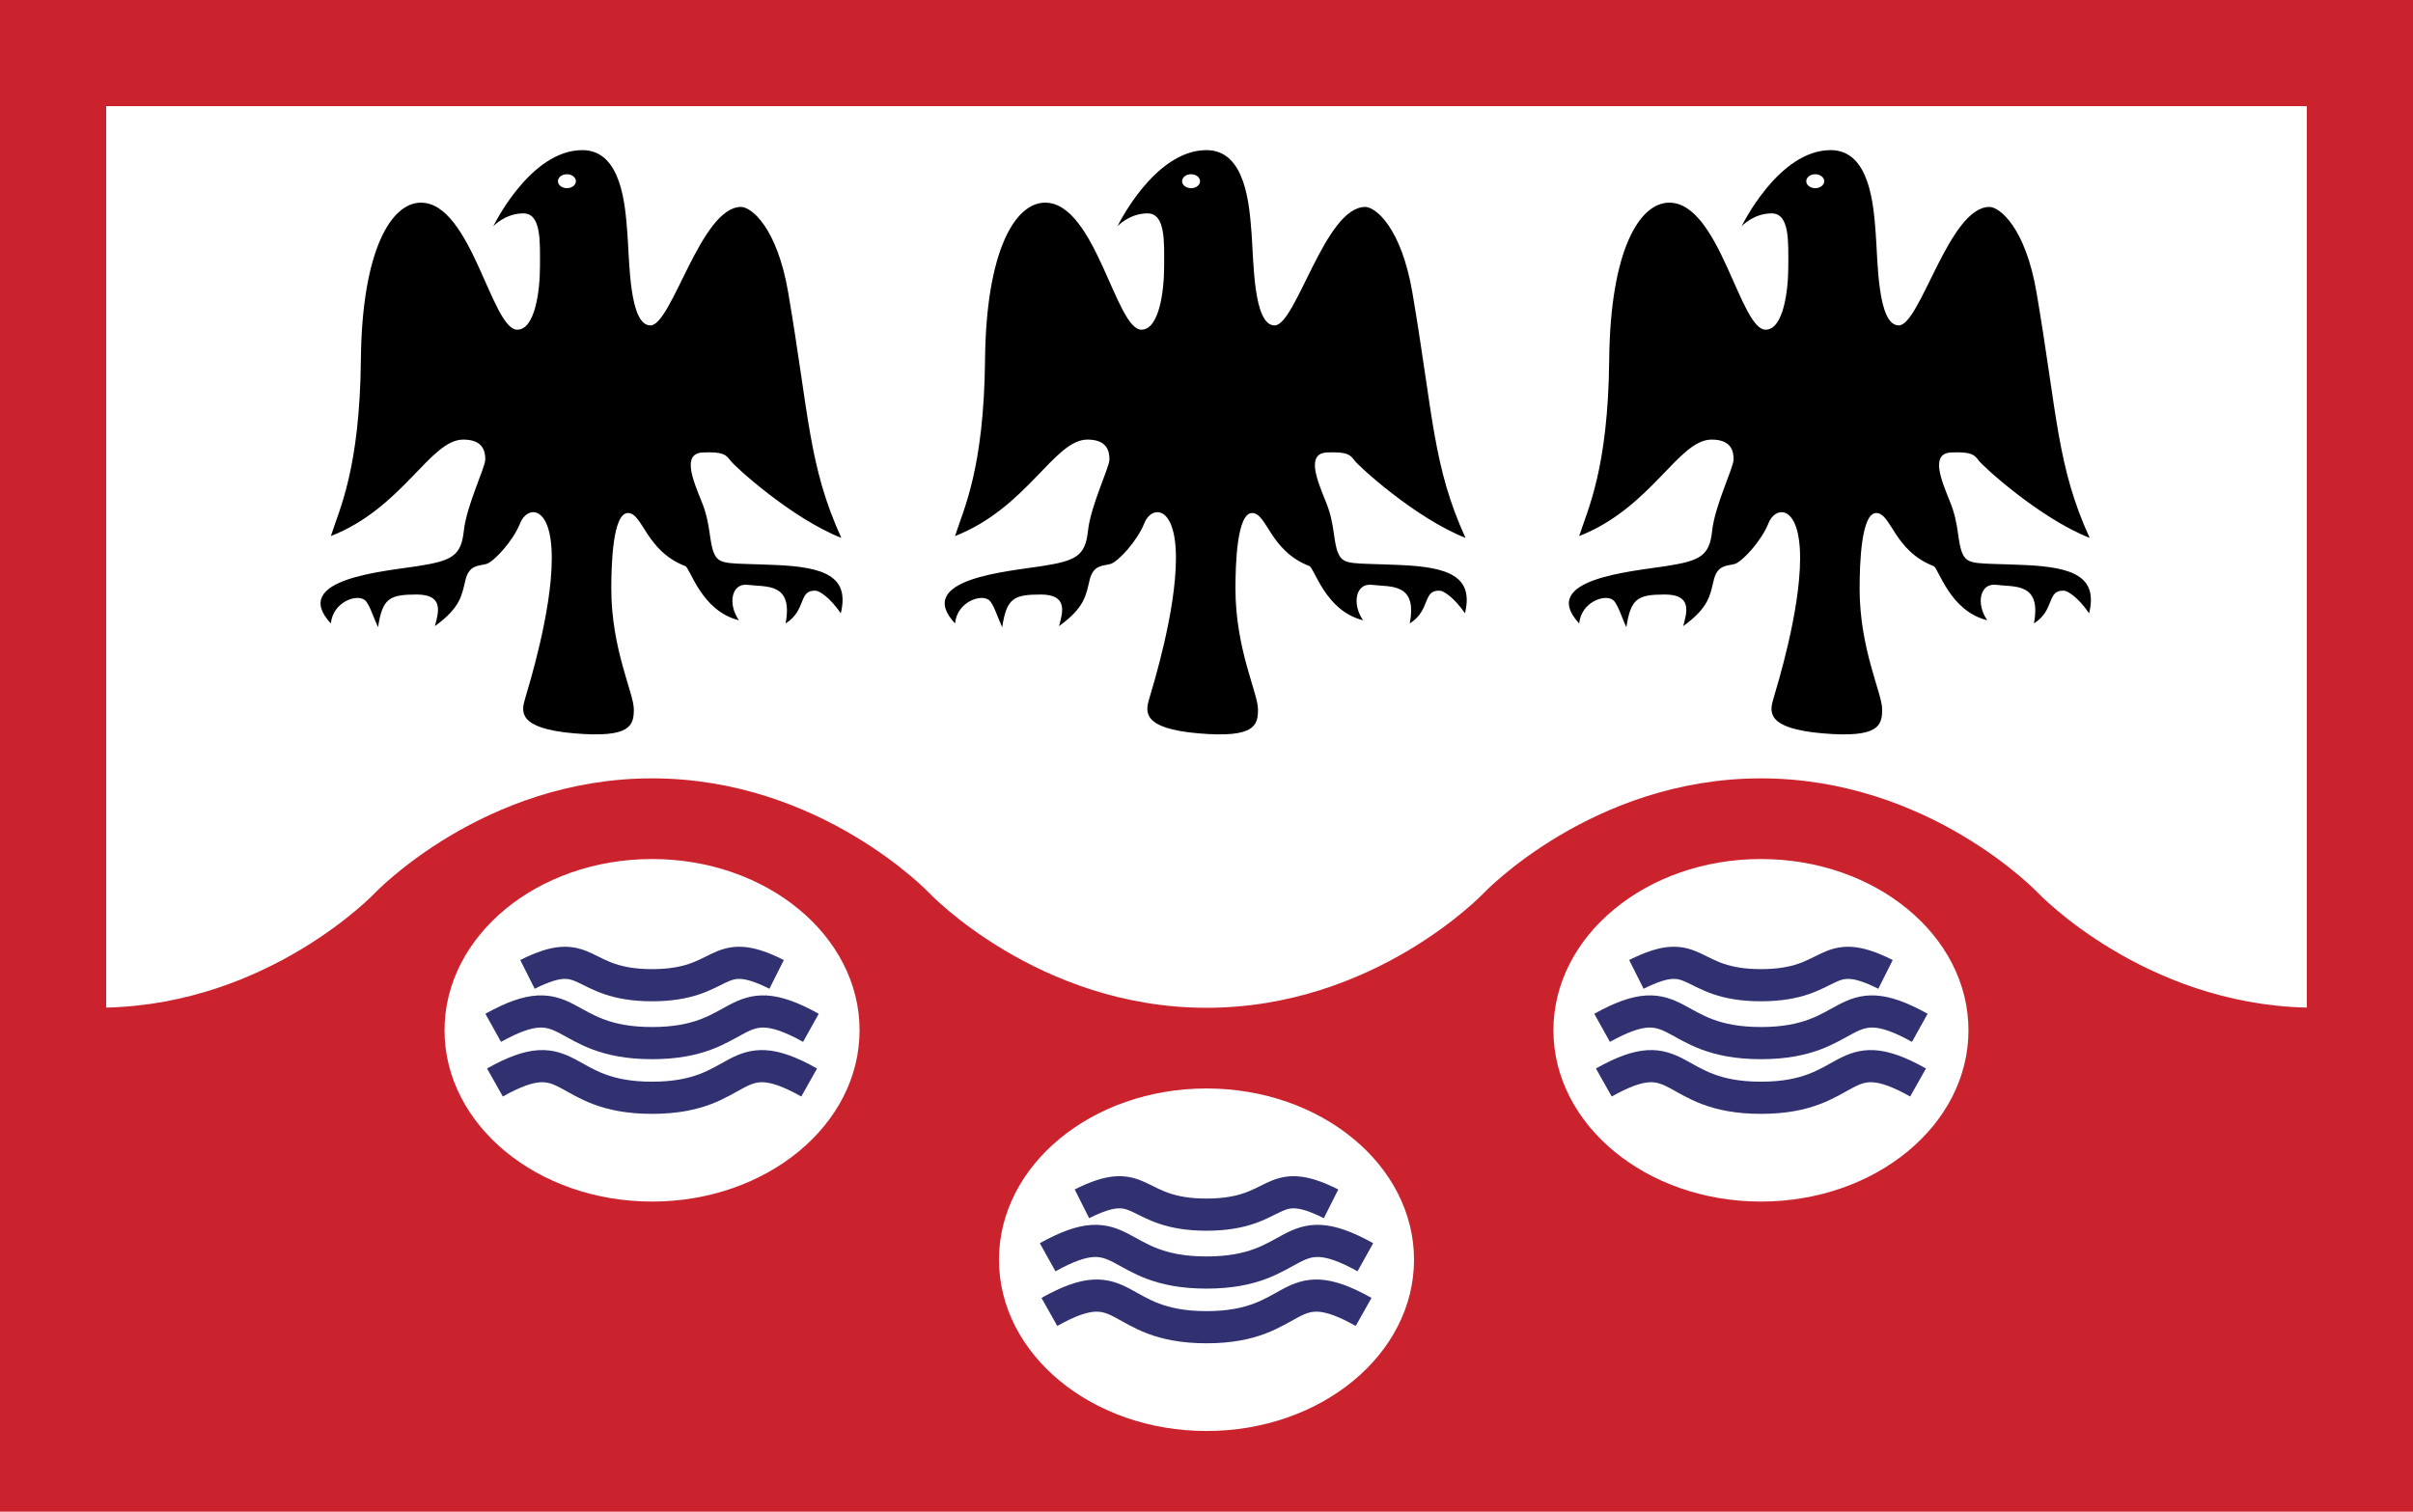
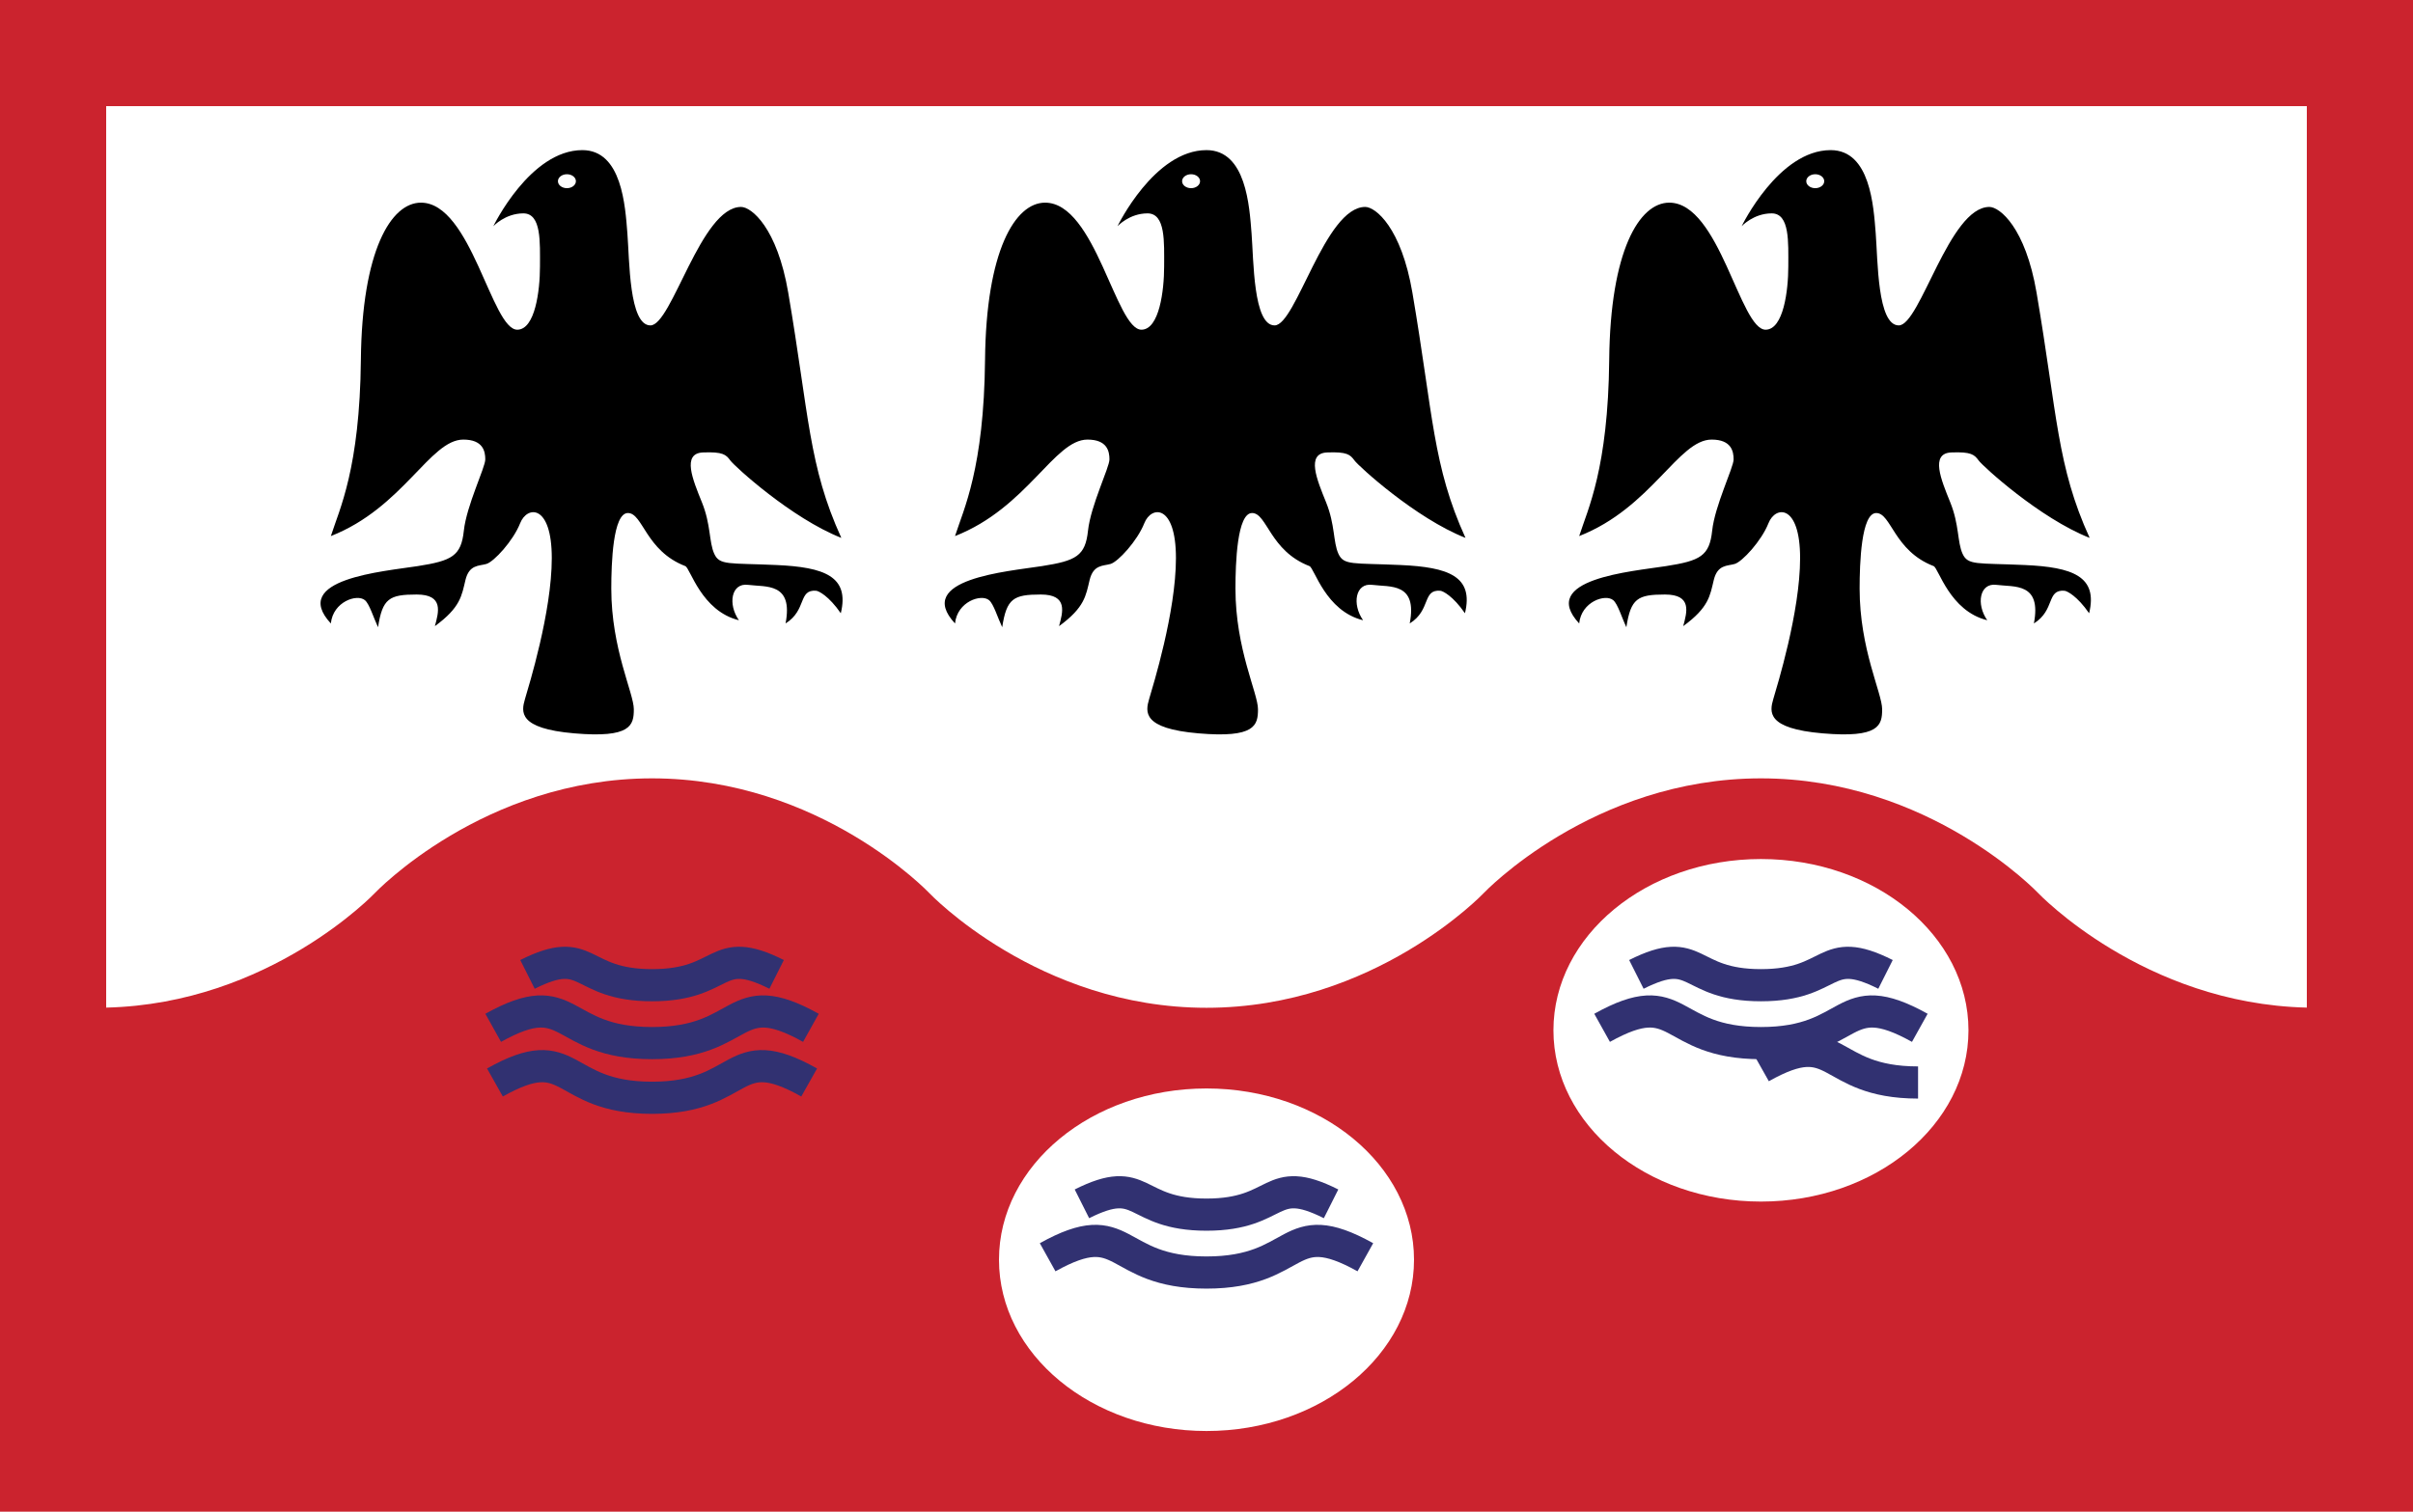
<svg xmlns="http://www.w3.org/2000/svg" version="1.1" id="Camada_1" x="0px" y="0px" width="750px" height="470px" viewBox="0 0 750 470" enable-background="new 0 0 750 470" xml:space="preserve">
  <rect fill="#FFFFFF" width="750" height="470" />
  <path d="M435.334,175.672c-14.834-0.667-17.668,0.167-19.334-3.5s-1-9-3.833-16s-6.303-15.232,0.333-15.5  c6.167-0.249,7.166,0.667,8.5,2.5s19,17.959,34.5,24.063c-10.205-22.391-10-38.063-16.5-76.229  c-3.446-20.238-11.46-26.667-14.666-26.667c-12.5,0-21.5,36.833-28.167,36.833S389.666,80.839,389,72.506s-1.667-25.833-14-25.833  c-16.25,0-27.666,23.667-27.666,23.667s3.667-4,9.333-4s5.167,9,5.167,16.5s-1.501,19.553-7,19.667c-8,0.167-14.333-39.5-30-39.5  c-9.333,0-18.333,15-18.667,48.833s-6.667,46.5-9.333,54.833c22.5-8.833,30.833-30,41.167-30c6.167,0,6.833,3.667,6.833,6.167  s-5.833,14.334-6.667,22.167s-3.667,9.333-14.333,11s-39.833,4-27,17.833c0.666-6.792,8.166-9.292,10.597-7.229  c1.424,1.208,2.656,5.417,4.07,8.396c1.375-8.958,3.5-10.167,12-10.167s6.834,5.5,5.667,9.833c8-5.833,8.333-9.5,9.5-14.333  s4.167-4.333,6.5-5s8.333-7.167,10.5-12.667s9.833-6,9.833,10.833s-7.166,39.833-8.333,43.833s-2.167,9.167,15.333,10.667  c17.603,1.509,18.5-2.5,18.5-7.5S384,201.839,384,183.006c0-7.833,0.5-23.5,5.167-23.5s5.5,11.75,17.833,16.5  c1.531,0.59,5,14,16.667,16.833c-3.5-5-2.386-11.677,2.833-11c5.564,0.722,14.125-0.792,11.667,12  c6.667-4.167,3.848-10.608,9.5-10.167c0.793,0.062,3.958,1.625,7.667,7C458.125,179.172,450.168,176.339,435.334,175.672z   M370.208,58.506c-1.542,0-2.792-0.97-2.792-2.167c0-1.197,1.25-2.167,2.792-2.167S373,55.143,373,56.339  C373,57.536,371.75,58.506,370.208,58.506z" />
  <path d="M241.334,175.672c-14.834-0.667-17.668,0.167-19.334-3.5s-1-9-3.833-16s-6.303-15.232,0.333-15.5  c6.167-0.249,7.166,0.667,8.5,2.5s19,17.959,34.5,24.063c-10.205-22.391-10-38.063-16.5-76.229  c-3.446-20.238-11.46-26.667-14.666-26.667c-12.5,0-21.5,36.833-28.167,36.833S195.666,80.839,195,72.506s-1.667-25.833-14-25.833  c-16.25,0-27.666,23.667-27.666,23.667s3.667-4,9.333-4s5.167,9,5.167,16.5s-1.501,19.553-7,19.667c-8,0.167-14.333-39.5-30-39.5  c-9.333,0-18.333,15-18.667,48.833s-6.667,46.5-9.333,54.833c22.5-8.833,30.833-30,41.167-30c6.167,0,6.833,3.667,6.833,6.167  s-5.833,14.334-6.667,22.167s-3.667,9.333-14.333,11s-39.833,4-27,17.833c0.666-6.792,8.166-9.292,10.597-7.229  c1.424,1.208,2.656,5.417,4.07,8.396c1.375-8.958,3.5-10.167,12-10.167s6.834,5.5,5.667,9.833c8-5.833,8.333-9.5,9.5-14.333  s4.167-4.333,6.5-5s8.333-7.167,10.5-12.667s9.833-6,9.833,10.833s-7.166,39.833-8.333,43.833s-2.167,9.167,15.333,10.667  c17.603,1.509,18.5-2.5,18.5-7.5S190,201.839,190,183.006c0-7.833,0.5-23.5,5.167-23.5s5.5,11.75,17.833,16.5  c1.531,0.59,5,14,16.667,16.833c-3.5-5-2.386-11.677,2.833-11c5.564,0.722,14.125-0.792,11.667,12  c6.667-4.167,3.848-10.608,9.5-10.167c0.793,0.062,3.958,1.625,7.667,7C264.125,179.172,256.168,176.339,241.334,175.672z   M176.208,58.506c-1.542,0-2.792-0.97-2.792-2.167c0-1.197,1.25-2.167,2.792-2.167S179,55.143,179,56.339  C179,57.536,177.75,58.506,176.208,58.506z" />
  <path d="M629.334,175.672c-14.834-0.667-17.668,0.167-19.334-3.5s-1-9-3.833-16s-6.303-15.232,0.333-15.5  c6.167-0.249,7.166,0.667,8.5,2.5s19,17.959,34.5,24.063c-10.205-22.391-10-38.063-16.5-76.229  c-3.446-20.238-11.46-26.667-14.666-26.667c-12.5,0-21.5,36.833-28.167,36.833S583.666,80.839,583,72.506s-1.667-25.833-14-25.833  c-16.25,0-27.666,23.667-27.666,23.667s3.667-4,9.334-4c5.666,0,5.166,9,5.166,16.5s-1.501,19.553-7,19.667  c-8,0.167-14.334-39.5-30-39.5c-9.334,0-18.333,15-18.666,48.833c-0.334,33.833-6.668,46.5-9.334,54.833  c22.5-8.833,30.833-30,41.166-30c6.168,0,6.834,3.667,6.834,6.167s-5.833,14.334-6.666,22.167c-0.834,7.833-3.668,9.333-14.334,11  s-39.834,4-27,17.833c0.666-6.792,8.166-9.292,10.597-7.229c1.424,1.208,2.656,5.417,4.069,8.396c1.375-8.958,3.5-10.167,12-10.167  s6.834,5.5,5.668,9.833c8-5.833,8.333-9.5,9.5-14.333c1.166-4.833,4.166-4.333,6.5-5c2.332-0.667,8.333-7.167,10.5-12.667  c2.166-5.5,9.832-6,9.832,10.833s-7.166,39.833-8.332,43.833c-1.168,4-2.167,9.167,15.332,10.667  c17.604,1.509,18.501-2.5,18.501-7.5S578,201.839,578,183.006c0-7.833,0.5-23.5,5.167-23.5s5.5,11.75,17.833,16.5  c1.531,0.59,5,14,16.667,16.833c-3.5-5-2.386-11.677,2.833-11c5.564,0.722,14.125-0.792,11.667,12  c6.667-4.167,3.848-10.608,9.5-10.167c0.793,0.062,3.958,1.625,7.667,7C652.125,179.172,644.168,176.339,629.334,175.672z   M564.209,58.506c-1.542,0-2.792-0.97-2.792-2.167c0-1.197,1.25-2.167,2.792-2.167c1.541,0,2.791,0.97,2.791,2.167  C567,57.536,565.75,58.506,564.209,58.506z" />
  <path fill="#CB232E" d="M0,0v470h750V0v0H0z M633.497,277.667c0,0-33.812-35.667-86.165-35.667s-86.165,35.667-86.165,35.667  S427.354,313.334,375,313.334c-52.354,0-86.165-35.667-86.165-35.667S255.022,242,202.668,242  c-52.354,0-86.166,35.667-86.166,35.667S83.827,312.096,33,313.277V33h684v280.277C666.174,312.096,633.497,277.667,633.497,277.667  z" />
  <g>
    <ellipse fill="#FFFFFF" cx="375" cy="391.667" rx="64.5" ry="53.25" />
-     <path fill="none" stroke="#313171" stroke-width="10" stroke-miterlimit="10" d="M423.834,407.896   c-24.416-13.75-19.695,4.75-48.834,4.75c-29.139,0-24.418-18.5-48.835-4.75" />
    <path fill="none" stroke="#313171" stroke-width="10" stroke-miterlimit="10" d="M424.375,390.896   c-24.688-13.75-19.914,4.75-49.375,4.75c-29.461,0-24.688-18.5-49.375-4.75" />
    <path fill="none" stroke="#313171" stroke-width="10" stroke-miterlimit="10" d="M413.717,374.285   c-19.359-9.729-15.615,3.361-38.717,3.361s-19.359-13.091-38.718-3.361" />
  </g>
  <g>
    <ellipse fill="#FFFFFF" cx="547.332" cy="320.333" rx="64.5" ry="53.25" />
-     <path fill="none" stroke="#313171" stroke-width="10" stroke-miterlimit="10" d="M596.167,336.563   c-24.417-13.75-19.695,4.75-48.835,4.75c-29.139,0-24.418-18.5-48.836-4.75" />
+     <path fill="none" stroke="#313171" stroke-width="10" stroke-miterlimit="10" d="M596.167,336.563   c-29.139,0-24.418-18.5-48.836-4.75" />
    <path fill="none" stroke="#313171" stroke-width="10" stroke-miterlimit="10" d="M596.707,319.563   c-24.688-13.75-19.914,4.75-49.375,4.75s-24.688-18.5-49.375-4.75" />
    <path fill="none" stroke="#313171" stroke-width="10" stroke-miterlimit="10" d="M586.05,302.951   c-19.359-9.729-15.615,3.361-38.718,3.361s-19.359-13.091-38.718-3.361" />
  </g>
  <g>
-     <ellipse fill="#FFFFFF" cx="202.668" cy="320.333" rx="64.5" ry="53.25" />
    <path fill="none" stroke="#313171" stroke-width="10" stroke-miterlimit="10" d="M251.503,336.563   c-24.417-13.75-19.695,4.75-48.835,4.75c-29.139,0-24.418-18.5-48.835-4.75" />
    <path fill="none" stroke="#313171" stroke-width="10" stroke-miterlimit="10" d="M252.043,319.563   c-24.688-13.75-19.914,4.75-49.375,4.75s-24.688-18.5-49.375-4.75" />
    <path fill="none" stroke="#313171" stroke-width="10" stroke-miterlimit="10" d="M241.386,302.951   c-19.359-9.729-15.615,3.361-38.718,3.361c-23.102,0-19.359-13.091-38.718-3.361" />
  </g>
</svg>